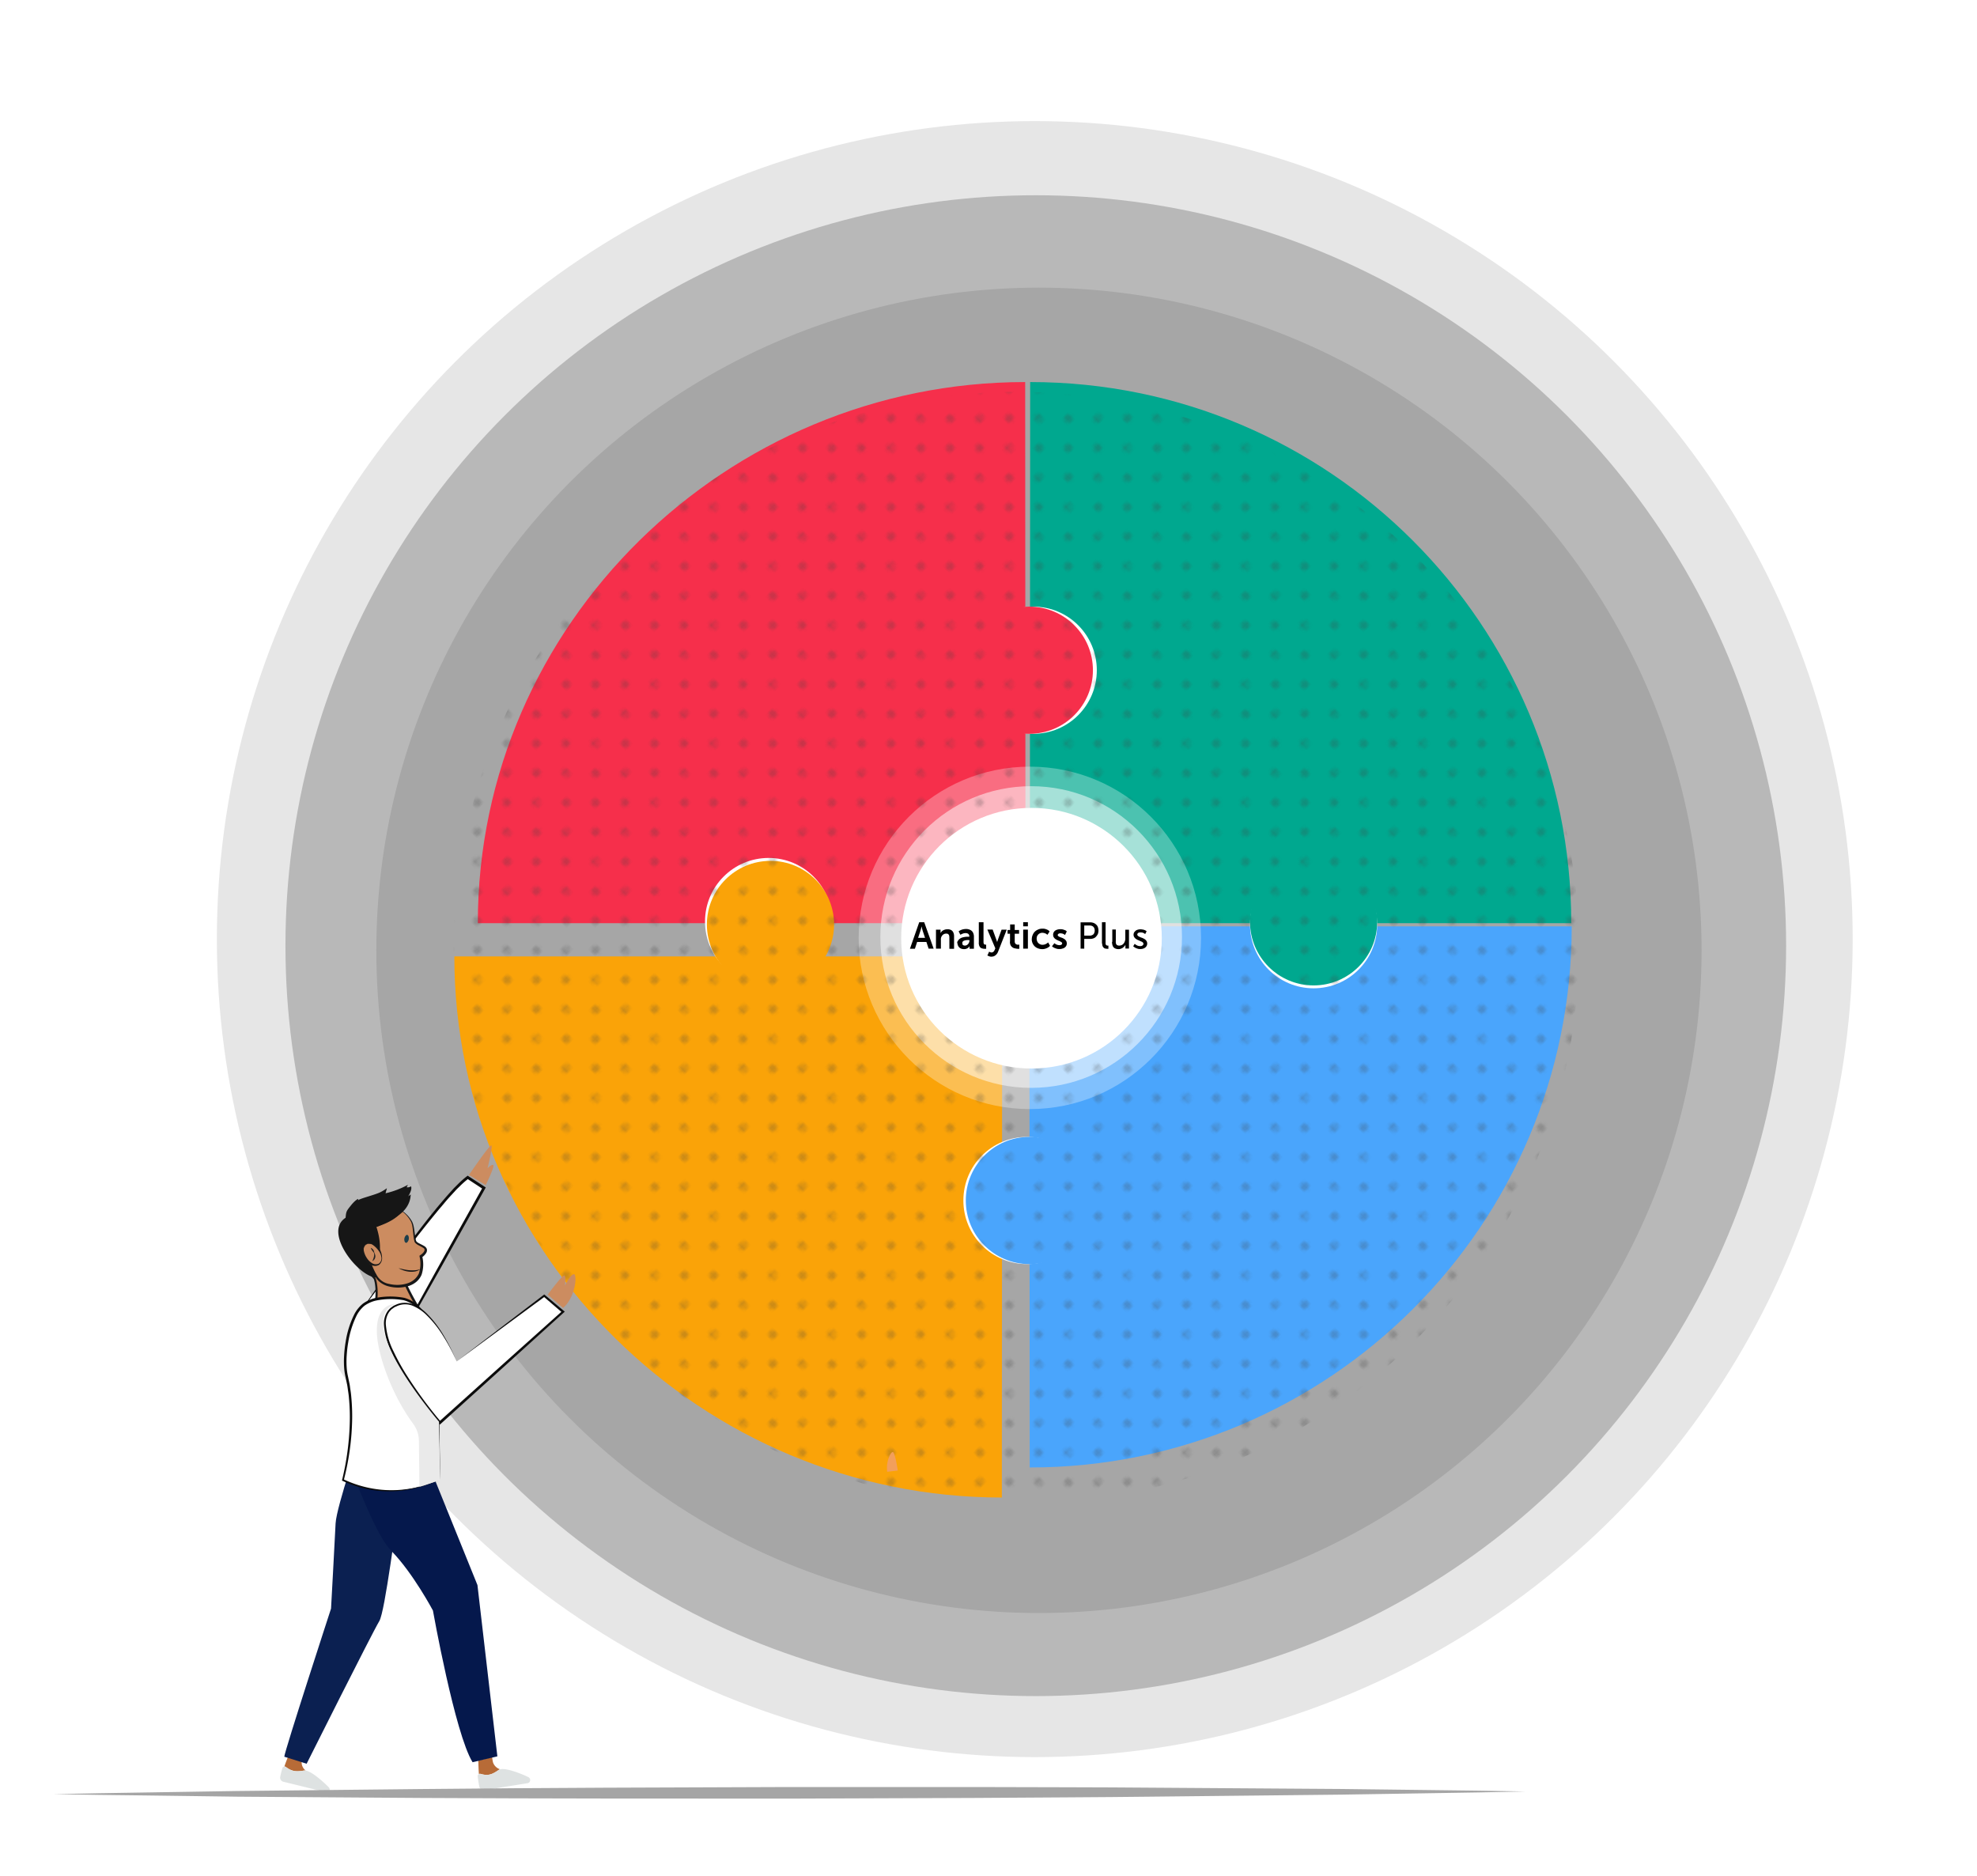
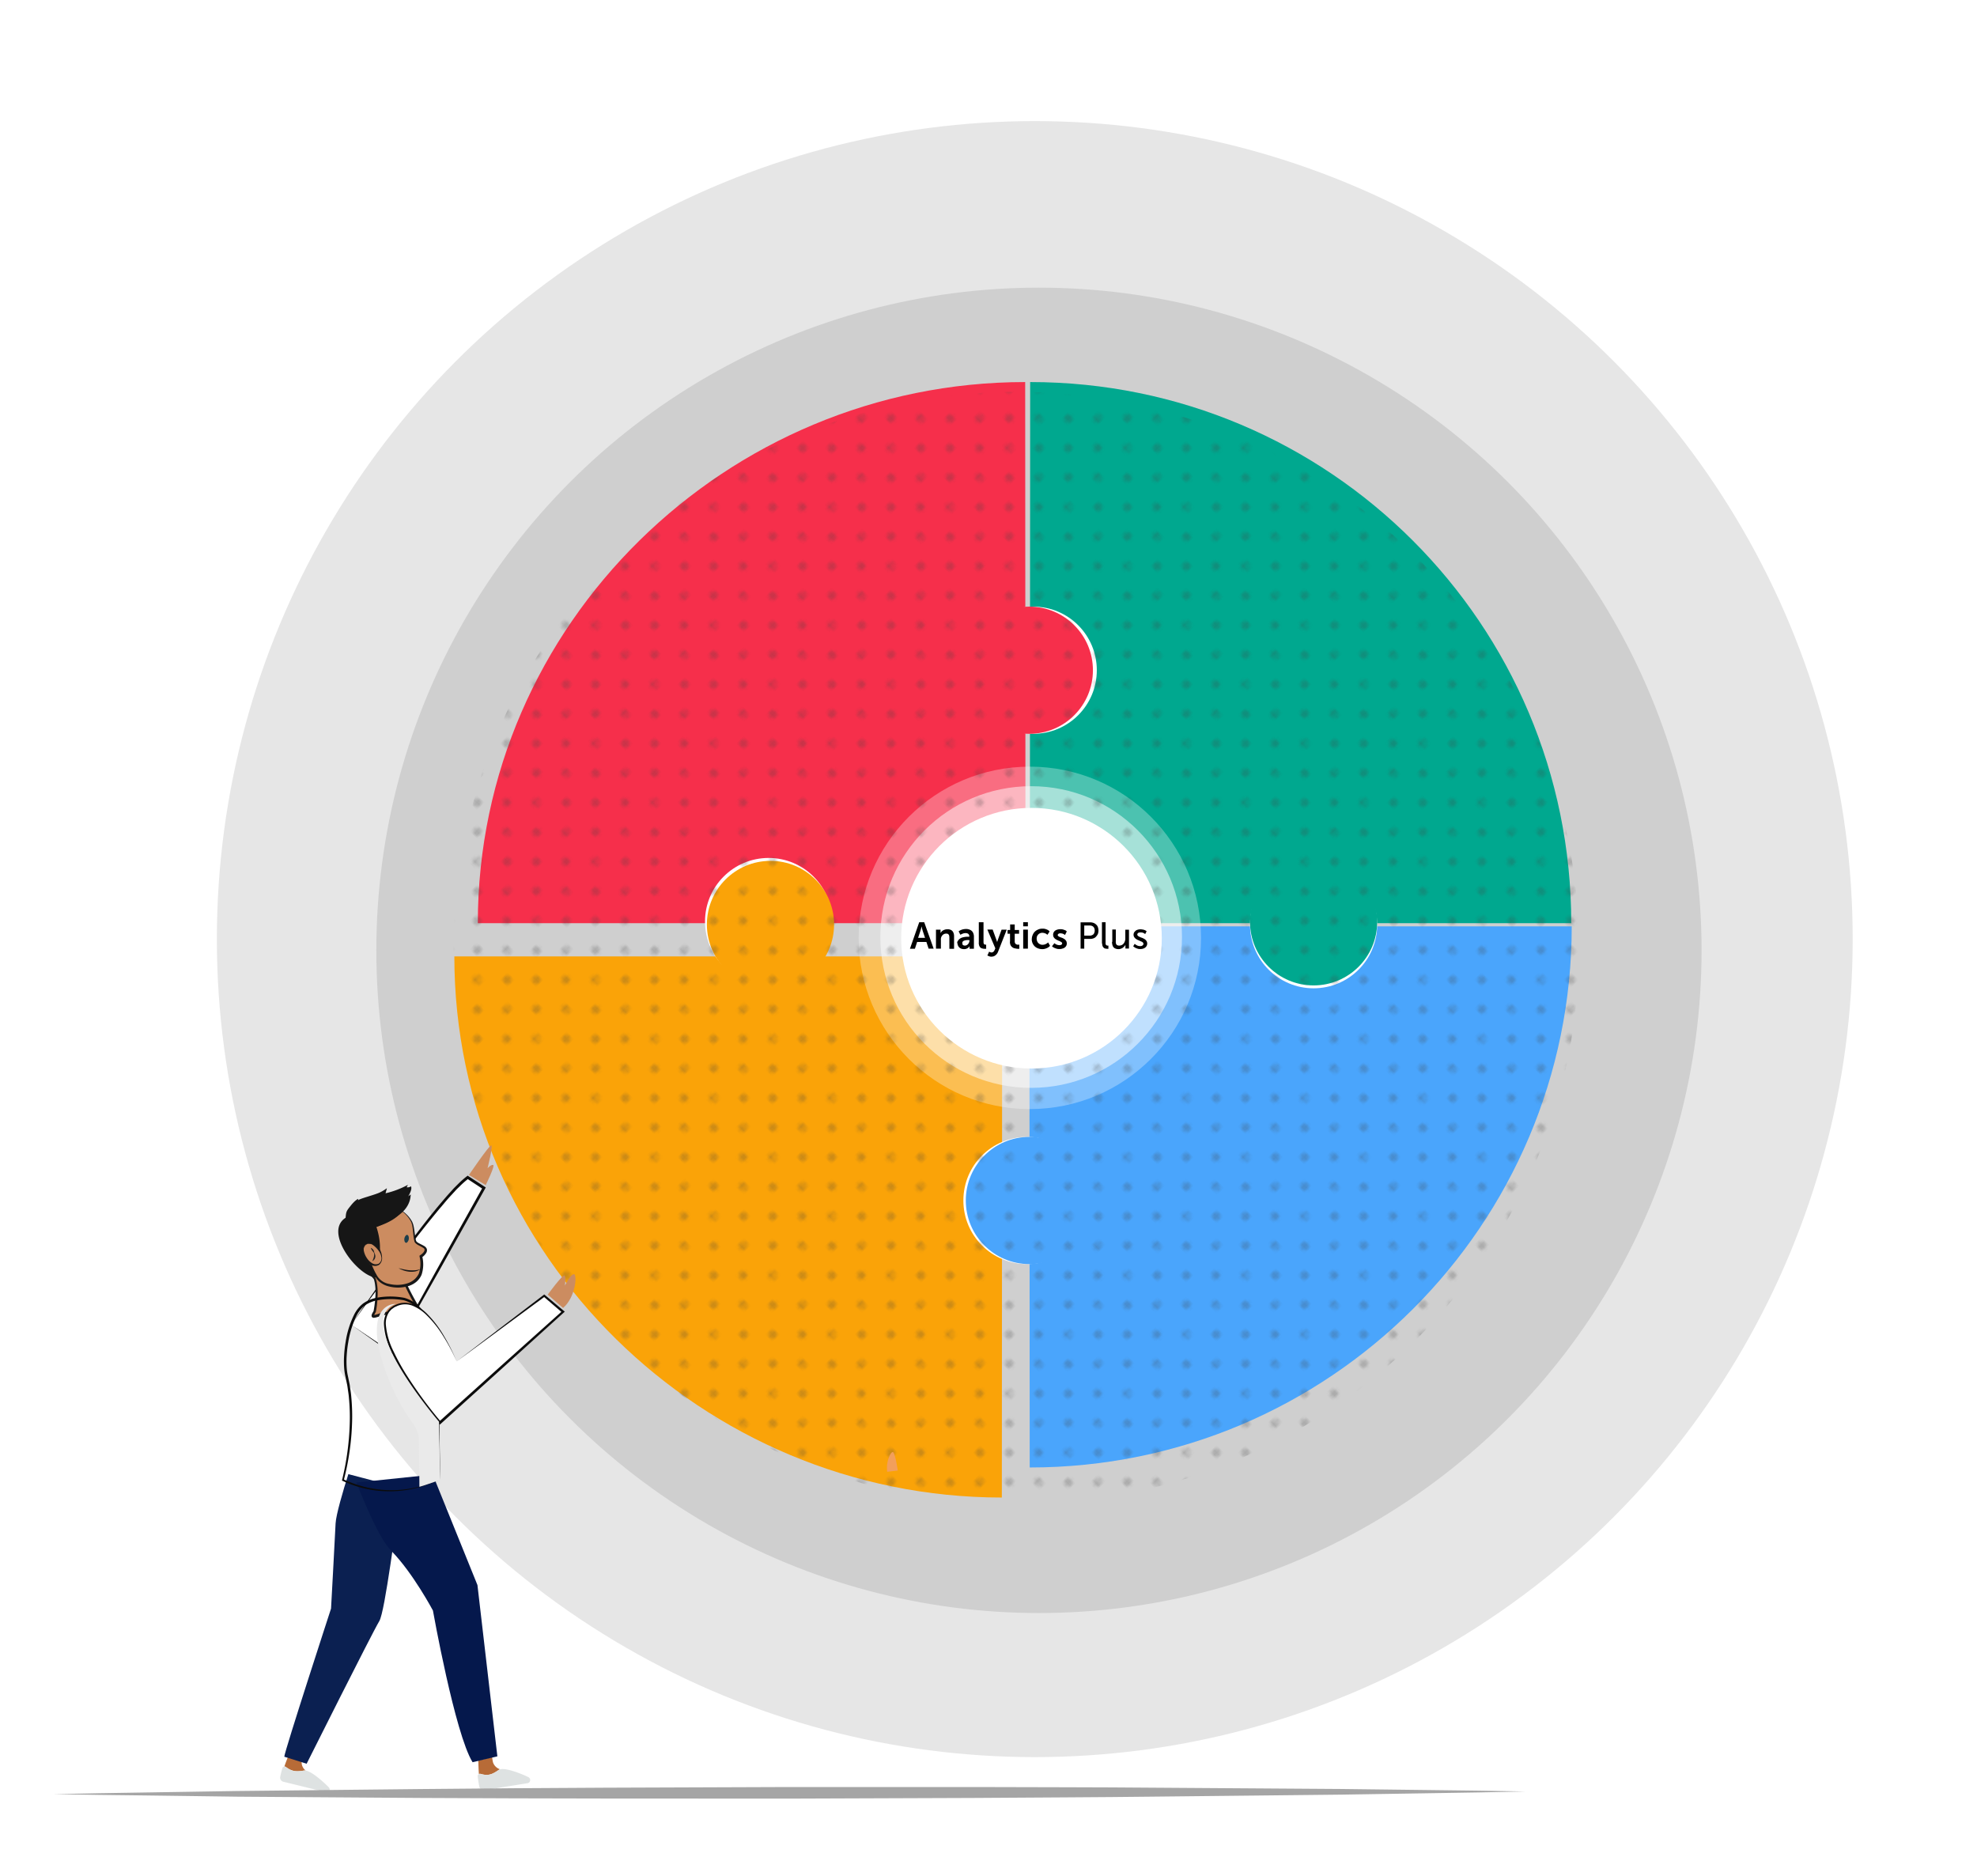
<svg xmlns="http://www.w3.org/2000/svg" id="Layer_3" data-name="Layer 3" viewBox="0 0 686.08 650.95">
  <defs>
    <style>.cls-1{fill:none;}.cls-2{fill:#444;}.cls-3{opacity:0.1;}.cls-4{opacity:0.2;}.cls-5{fill:#f62f4b;}.cls-6{fill:#00a88f;}.cls-10,.cls-11,.cls-7{fill:#fff;}.cls-8{fill:#faa308;}.cls-9{fill:#4aa5fc;}.cls-10{opacity:0.3;}.cls-11{opacity:0.5;}.cls-12{opacity:0.25;fill:url(#_10_ppp_20_2);}.cls-13{fill:#f29f5c;}.cls-14{fill:#0c0c0c;}.cls-15,.cls-25{fill:#cc8c60;}.cls-15,.cls-17,.cls-18{fill-rule:evenodd;}.cls-16{fill:#181818;}.cls-17{fill:#161616;}.cls-18{fill:#1d3e4b;}.cls-19{fill:#232323;}.cls-20{fill:#b76b37;}.cls-21{fill:#dee2e2;}.cls-22{fill:#0b2051;}.cls-23{fill:#05184c;}.cls-24{fill:#eaeaea;}.cls-26{fill:#a5a5a5;}</style>
    <pattern id="_10_ppp_20_2" data-name="10 ppp 20% 2" width="28.8" height="28.8" patternTransform="translate(-224.1 155.43) rotate(135)" patternUnits="userSpaceOnUse" viewBox="0 0 28.8 28.8">
      <rect class="cls-1" width="28.8" height="28.8" />
      <path class="cls-2" d="M28.8,30.24a1.44,1.44,0,1,0-1.44-1.44A1.44,1.44,0,0,0,28.8,30.24Z" />
      <path class="cls-2" d="M14.4,30.24A1.44,1.44,0,1,0,13,28.8,1.44,1.44,0,0,0,14.4,30.24Z" />
      <path class="cls-2" d="M28.8,15.84a1.44,1.44,0,1,0-1.44-1.44A1.44,1.44,0,0,0,28.8,15.84Z" />
      <path class="cls-2" d="M14.4,15.84A1.44,1.44,0,1,0,13,14.4,1.44,1.44,0,0,0,14.4,15.84Z" />
      <path class="cls-2" d="M7.2,23A1.44,1.44,0,1,0,5.76,21.6,1.44,1.44,0,0,0,7.2,23Z" />
      <path class="cls-2" d="M21.6,23a1.44,1.44,0,1,0-1.44-1.44A1.44,1.44,0,0,0,21.6,23Z" />
      <path class="cls-2" d="M7.2,8.64A1.44,1.44,0,1,0,5.76,7.2,1.44,1.44,0,0,0,7.2,8.64Z" />
      <path class="cls-2" d="M21.6,8.64A1.44,1.44,0,1,0,20.16,7.2,1.44,1.44,0,0,0,21.6,8.64Z" />
      <path class="cls-2" d="M0,30.24A1.44,1.44,0,0,0,1.44,28.8,1.45,1.45,0,0,0,0,27.36,1.44,1.44,0,0,0-1.44,28.8,1.43,1.43,0,0,0,0,30.24Z" />
      <path class="cls-2" d="M0,15.84A1.44,1.44,0,0,0,1.44,14.4,1.45,1.45,0,0,0,0,13,1.44,1.44,0,0,0-1.44,14.4,1.43,1.43,0,0,0,0,15.84Z" />
      <path class="cls-2" d="M28.8,1.44A1.45,1.45,0,0,0,30.24,0,1.44,1.44,0,0,0,28.8-1.44,1.43,1.43,0,0,0,27.36,0,1.44,1.44,0,0,0,28.8,1.44Z" />
      <path class="cls-2" d="M14.4,1.44A1.45,1.45,0,0,0,15.84,0,1.44,1.44,0,0,0,14.4-1.44,1.43,1.43,0,0,0,13,0,1.44,1.44,0,0,0,14.4,1.44Z" />
      <path class="cls-2" d="M0,1.44A1.45,1.45,0,0,0,1.44,0,1.44,1.44,0,0,0,0-1.44,1.43,1.43,0,0,0-1.44,0,1.44,1.44,0,0,0,0,1.44Z" />
    </pattern>
  </defs>
  <title>iconArtboard 64</title>
  <circle class="cls-3" cx="359.1" cy="325.86" r="283.84" />
-   <circle class="cls-4" cx="359.45" cy="328.14" r="260.39" />
  <circle class="cls-3" cx="360.55" cy="329.76" r="229.95" />
  <path class="cls-5" d="M355.77,132.57c-103.7,0-189.95,84.06-189.95,187.76H355.88Z" />
  <path class="cls-6" d="M357.5,132.57c103.71,0,187.77,84.06,187.77,187.76H357.39Z" />
  <circle class="cls-7" cx="358.56" cy="232.56" r="22.07" />
  <circle class="cls-5" cx="357.21" cy="232.56" r="22.07" />
  <path class="cls-8" d="M347.67,519.63c-103.7,0-190-84.07-190-187.77H347.78Z" />
  <path class="cls-9" d="M357.34,509.2c103.88,0,188.1-84.07,188.1-187.77H357.23Z" />
  <circle class="cls-10" cx="357.39" cy="325.43" r="59.41" />
  <circle class="cls-11" cx="357.85" cy="325.14" r="52.34" />
  <circle class="cls-7" cx="356.39" cy="416.56" r="22.07" />
  <circle class="cls-9" cx="357.23" cy="416.56" r="22.07" />
  <circle class="cls-7" cx="266.73" cy="319.77" r="22.07" />
  <circle class="cls-8" cx="267.38" cy="320.78" r="22.07" />
  <circle class="cls-7" cx="455.86" cy="320.86" r="22.07" />
  <circle class="cls-6" cx="455.86" cy="319.86" r="22.07" />
  <ellipse class="cls-12" cx="352.67" cy="329.01" rx="195.28" ry="193.03" />
  <circle class="cls-7" cx="357.96" cy="325.55" r="45.22" />
  <path d="M322.24,329.17H324L320.73,320H319l-3.22,9.21h1.72l.77-2.36h3.22l.78,2.36Zm-2.37-7.62a.63.63,0,0,0,0,.16,2.44,2.44,0,0,1,.08.37c.05.16.09.28.13.45s.08.32.12.44l.82,2.45h-2.41l.81-2.45c0-.12.09-.28.13-.44s.08-.33.12-.45a2.3,2.3,0,0,0,.08-.37c0-.08,0-.16.08-.16Z" />
  <path d="M324.89,329.17h1.63v-3a1.54,1.54,0,0,1,0-.45,1.19,1.19,0,0,1,.08-.41,2,2,0,0,1,.37-.69,1.72,1.72,0,0,1,.61-.49,1.65,1.65,0,0,1,.82-.17,1,1,0,0,1,.65.17,1,1,0,0,1,.33.49,3.54,3.54,0,0,1,.08.69v3.92h1.63v-4.29a3,3,0,0,0-.28-1.43,1.71,1.71,0,0,0-.78-.81,2.47,2.47,0,0,0-1.26-.25,2.88,2.88,0,0,0-.9.13,3.73,3.73,0,0,0-.7.32,1.89,1.89,0,0,0-.48.45,1.76,1.76,0,0,0-.29.45h0v-1.22h-1.59v6.6Z" />
  <path d="M332.27,327.26a2.08,2.08,0,0,0,.21.89,1.9,1.9,0,0,0,.49.66,2.24,2.24,0,0,0,.73.41,3.19,3.19,0,0,0,.86.12,2.22,2.22,0,0,0,.77-.12,2,2,0,0,0,.57-.29,2.15,2.15,0,0,0,.37-.33c.08-.12.16-.2.2-.28s.09-.12,0-.12h0v1h1.51V325a3.07,3.07,0,0,0-.33-1.42,2,2,0,0,0-.94-.9,3.19,3.19,0,0,0-1.47-.33,5.12,5.12,0,0,0-.85.08,4,4,0,0,0-.74.21,3.4,3.4,0,0,0-.53.24c-.16.08-.24.17-.33.21a.5.5,0,0,0-.12.08l.61,1.18a.44.44,0,0,1,.17-.08,1.73,1.73,0,0,1,.41-.2,2.75,2.75,0,0,1,1.26-.29,1.71,1.71,0,0,1,.65.12,1,1,0,0,1,.45.37,1.18,1.18,0,0,1,.16.69v.08h-.85a6.4,6.4,0,0,0-.82.09,6.53,6.53,0,0,0-.85.2,2.77,2.77,0,0,0-.78.41,2.08,2.08,0,0,0-.57.61,1.2,1.2,0,0,0-.33.9Zm1.68-.08a.56.56,0,0,1,.16-.45.74.74,0,0,1,.37-.29,1.94,1.94,0,0,1,.53-.16,3.12,3.12,0,0,1,.57-.08,2.71,2.71,0,0,1,.57,0h.28v.16a1.66,1.66,0,0,1-.12.61,1.42,1.42,0,0,1-.33.57,1.49,1.49,0,0,1-.48.41,1.41,1.41,0,0,1-.62.16,1.23,1.23,0,0,1-.57-.12.82.82,0,0,1-.32-.32,2.24,2.24,0,0,1,0-.49Z" />
  <path d="M339.66,327.09a3.11,3.11,0,0,0,.12.94,2.05,2.05,0,0,0,.32.61,1.12,1.12,0,0,0,.49.37,2.89,2.89,0,0,0,.53.16,2.28,2.28,0,0,0,.58.05h.53v-1.43H342a1.06,1.06,0,0,1-.37-.08.92.92,0,0,1-.24-.29,1.93,1.93,0,0,1-.08-.57V320h-1.63v7.13Z" />
  <path d="M342.55,331.46a.5.5,0,0,0,.12.08,1.77,1.77,0,0,1,.29.16c.12,0,.29.13.45.17a2.43,2.43,0,0,0,.53.08,2.8,2.8,0,0,0,1-.16,2.76,2.76,0,0,0,.81-.58,2.9,2.9,0,0,0,.62-1l3-7.63h-1.79l-1.39,3.79c0,.08,0,.2-.08.29s0,.2-.08.28a.47.47,0,0,0,0,.21v.08h0v-.08a1.6,1.6,0,0,1,0-.25c0-.08,0-.2-.09-.28s0-.21-.08-.29l-1.38-3.79h-1.84l2.77,6.52-.24.57a2,2,0,0,1-.29.49,1.28,1.28,0,0,1-.4.29.84.84,0,0,1-.45.08,1.23,1.23,0,0,1-.37-.08l-.29-.12a.5.5,0,0,1-.12-.08l-.53,1.22Z" />
  <path d="M350.47,326.73a3.21,3.21,0,0,0,.12.94,1.84,1.84,0,0,0,.37.69,2.57,2.57,0,0,0,.53.45,1.85,1.85,0,0,0,.61.24l.61.12a2.05,2.05,0,0,0,.53.05h.49v-1.43h-.29a1.5,1.5,0,0,1-.4,0,1.54,1.54,0,0,1-.45-.17.89.89,0,0,1-.33-.36,1.5,1.5,0,0,1-.12-.66V324h1.51v-1.3h-1.51v-1.92h-1.59v1.92h-.9V324h.86v2.78Z" />
  <path d="M355.08,321.42h1.63V320h-1.63v1.46Zm0,7.75h1.63v-6.6h-1.63v6.6Z" />
  <path d="M358.05,325.87a3.49,3.49,0,0,0,.25,1.35,3.41,3.41,0,0,0,.73,1.1,3.18,3.18,0,0,0,1.14.73,4.14,4.14,0,0,0,1.47.29,3.6,3.6,0,0,0,1-.12,5.49,5.49,0,0,0,.78-.29,2.85,2.85,0,0,0,.53-.33,2.61,2.61,0,0,0,.32-.28l.13-.12-.66-1.19-.08.08c-.08.05-.16.13-.28.21s-.25.16-.41.24a2.25,2.25,0,0,1-.53.21,3.3,3.3,0,0,1-.61.08,1.92,1.92,0,0,1-.86-.16,2.44,2.44,0,0,1-.65-.45,2.08,2.08,0,0,1-.41-.66,2.65,2.65,0,0,1-.16-.81,2.91,2.91,0,0,1,.12-.82,2,2,0,0,1,.41-.65,1.8,1.8,0,0,1,.65-.45,1.83,1.83,0,0,1,.81-.16,2.54,2.54,0,0,1,.58.08c.16,0,.32.12.48.16s.25.13.37.21a.88.88,0,0,0,.25.16l.08.08.73-1.14a.5.5,0,0,1-.08-.12,1.76,1.76,0,0,0-.28-.25,3,3,0,0,0-.49-.28c-.21-.09-.45-.17-.7-.25a3.4,3.4,0,0,0-.94-.08,3.23,3.23,0,0,0-1.46.29,3.58,3.58,0,0,0-1.15.73,3.3,3.3,0,0,0-.73,1.1,3.53,3.53,0,0,0-.33,1.51Z" />
  <path d="M365.07,328.36a.5.5,0,0,0,.12.08,1.22,1.22,0,0,0,.33.25,2.83,2.83,0,0,0,.53.28c.2.08.45.16.73.25a3.28,3.28,0,0,0,.9.08,2.75,2.75,0,0,0,1.06-.17,1.92,1.92,0,0,0,1.31-1,1.66,1.66,0,0,0,.16-.77,2.25,2.25,0,0,0-.16-.78,4.18,4.18,0,0,0-.45-.57,6.34,6.34,0,0,0-.61-.4,4.15,4.15,0,0,0-.7-.29,3.64,3.64,0,0,1-.61-.25,1.24,1.24,0,0,1-.45-.28.37.37,0,0,1-.16-.33.45.45,0,0,1,.12-.32.75.75,0,0,1,.33-.21,1.18,1.18,0,0,1,.4-.08,3.74,3.74,0,0,1,.7.08,1.78,1.78,0,0,1,.53.21,2.23,2.23,0,0,1,.32.2.46.46,0,0,1,.13.08l.61-1.22-.08-.08s-.17-.13-.25-.21a1.43,1.43,0,0,0-.45-.2c-.16-.08-.36-.12-.61-.21a4.62,4.62,0,0,0-.81-.08,3.23,3.23,0,0,0-1,.13,2.55,2.55,0,0,0-.82.36,1.62,1.62,0,0,0-.53.61,1.91,1.91,0,0,0-.2.82,2.25,2.25,0,0,0,.16.78,3.53,3.53,0,0,0,.45.57,5.31,5.31,0,0,0,.61.4c.25.13.45.21.69.33a2,2,0,0,1,.62.29,2.52,2.52,0,0,1,.45.28.45.45,0,0,1,.16.37.5.5,0,0,1-.12.33,1,1,0,0,1-.33.2,1.51,1.51,0,0,1-.45.08,3.19,3.19,0,0,1-.61-.08,3.13,3.13,0,0,1-.49-.16l-.37-.21a2.37,2.37,0,0,1-.24-.16l-.08-.08-.86,1.1Z" />
  <path d="M375,329.17h1.27v-3.38h2.08a3.45,3.45,0,0,0,1.14-.2,2,2,0,0,0,.9-.62,3.79,3.79,0,0,0,.61-.89,3.71,3.71,0,0,0,.2-1.19,3.65,3.65,0,0,0-.2-1.18,2,2,0,0,0-.61-.9,2.65,2.65,0,0,0-.9-.57,3.64,3.64,0,0,0-1.14-.2H375v9.13Zm1.27-4.48v-3.55h1.87a2.15,2.15,0,0,1,.94.2,1.49,1.49,0,0,1,.61.61,2.07,2.07,0,0,1,.21.94,2,2,0,0,1-.21.94,1.08,1.08,0,0,1-.61.61,1.7,1.7,0,0,1-.94.21h-1.87Z" />
  <path d="M382.49,327.38a2.37,2.37,0,0,0,.12.82,1.58,1.58,0,0,0,.29.53,2.8,2.8,0,0,0,.4.32,1.14,1.14,0,0,0,.49.12,1.54,1.54,0,0,0,.45.05h.41v-1.11h-.25A.59.59,0,0,1,384,328a.36.36,0,0,1-.25-.28,1.26,1.26,0,0,1-.08-.61V320h-1.26v7.38Z" />
  <path d="M385.91,326.81a3.67,3.67,0,0,0,.25,1.43,1.61,1.61,0,0,0,.73.81,2.66,2.66,0,0,0,1.23.29,2,2,0,0,0,.89-.17,1.94,1.94,0,0,0,.7-.36c.2-.17.36-.33.53-.49a4.07,4.07,0,0,0,.32-.49h0v1.3h1.23v-6.52h-1.27v3.06a2.4,2.4,0,0,1-.16.93,2.15,2.15,0,0,1-.41.78,1.9,1.9,0,0,1-.65.53,2.09,2.09,0,0,1-.9.2,1.57,1.57,0,0,1-.65-.12.78.78,0,0,1-.37-.37,1.14,1.14,0,0,1-.16-.53,3.29,3.29,0,0,1,0-.65v-3.91H386v4.28Z" />
  <path d="M393.26,328.36a.5.5,0,0,0,.12.08,3.81,3.81,0,0,0,.33.25,2.54,2.54,0,0,0,.48.28l.7.25a2.93,2.93,0,0,0,.85.08,3,3,0,0,0,1.27-.25,2,2,0,0,0,.82-.69,1.66,1.66,0,0,0,.28-1,1.61,1.61,0,0,0-.2-.78,2.61,2.61,0,0,0-.49-.57,3.62,3.62,0,0,0-.66-.4,4.11,4.11,0,0,0-.73-.29,6.64,6.64,0,0,1-.65-.29,1.39,1.39,0,0,1-.49-.32.59.59,0,0,1-.21-.41.54.54,0,0,1,.17-.45.68.68,0,0,1,.41-.24,2,2,0,0,1,.53-.08,3.63,3.63,0,0,1,.69.08,1.39,1.39,0,0,1,.49.2l.32.21a.46.46,0,0,1,.13.08l.49-.94-.08-.08a.77.77,0,0,0-.25-.17,1.21,1.21,0,0,0-.41-.2,2.15,2.15,0,0,0-.61-.16,4.52,4.52,0,0,0-.77-.09,3.5,3.5,0,0,0-.94.13,2.13,2.13,0,0,0-.74.36,4.2,4.2,0,0,0-.53.58,1.73,1.73,0,0,0-.2.81,1.61,1.61,0,0,0,.2.78,2.61,2.61,0,0,0,.49.57,4.77,4.77,0,0,0,.65.41c.25.12.49.2.74.32s.45.21.65.29a1.39,1.39,0,0,1,.49.32.7.7,0,0,1,.21.45.62.62,0,0,1-.17.45,1.58,1.58,0,0,1-.41.29,2,2,0,0,1-.53.08,3.3,3.3,0,0,1-.65-.08,2.09,2.09,0,0,1-.53-.21c-.16-.08-.28-.16-.41-.24s-.2-.12-.24-.21l-.08-.08-.53.86Z" />
  <path class="cls-13" d="M311.56,510.26s-.87-5.88-1.62-6.37-2.59,3.24-2.05,6.8Z" />
  <path class="cls-7" d="M121.89,459.68s31.15-44.83,40.43-51.16l5.61,3.68-32,57.2Z" />
  <path class="cls-14" d="M121.89,459.68q4.59-6.75,9.3-13.42t9.6-13.23c3.26-4.36,6.53-8.72,10-12.93.84-1.07,1.73-2.11,2.62-3.15s1.76-2.08,2.69-3.09l1.37-1.52,1.46-1.46a31.76,31.76,0,0,1,3.12-2.75l.24-.19.28.19,5.63,3.66.38.25-.22.39-16,28.58-8.07,14.26-8.11,14.24-.12.21-.19-.14Zm0,0,14.19,9.55-.32.07,7.88-14.37,7.92-14.34L167.51,412l.16.64-5.61-3.68h.52a29.78,29.78,0,0,0-3,2.64c-.47.47-1,.94-1.43,1.42l-1.37,1.5c-.93,1-1.82,2-2.69,3.06s-1.77,2.05-2.62,3.12c-3.46,4.19-6.81,8.48-10.13,12.79s-6.54,8.7-9.81,13.06S125.06,455.26,121.89,459.68Z" />
  <path class="cls-15" d="M129,432.36c.18.64-2,4.44-1.35,8.39.14.83,2.22,2.33,2.46,3.07C131.46,448.08,130,455,130,455c-2.46,3.89,2.48-.12,6.62.62,1.07.19,4-.78,4-.78l4.74-.53a82.38,82.38,0,0,1-5.64-11.13,16.2,16.2,0,0,1-1.2-7.28Z" />
  <path class="cls-16" d="M129,432.36a3.15,3.15,0,0,1-.22,1.13l-.32,1.12a17.35,17.35,0,0,0-.53,2.24,11.59,11.59,0,0,0-.18,2.27,10.54,10.54,0,0,0,.09,1.13,3.09,3.09,0,0,0,.09.52,1.46,1.46,0,0,0,.26.41c.45.57,1.05,1.07,1.59,1.64.14.15.28.3.41.47a1.52,1.52,0,0,1,.29.62,9.77,9.77,0,0,1,.28,1.16,20.68,20.68,0,0,1,.28,4.71,36.6,36.6,0,0,1-.47,4.66l-.11.6a2,2,0,0,1-.07.19l0,.06-.07.12-.14.24a3.58,3.58,0,0,0-.24.48,1,1,0,0,0-.09.29c0-.05-.12-.15-.12-.13h.13l.5-.1,1.09-.33a13.22,13.22,0,0,1,4.72-.78l.62.08a2.35,2.35,0,0,0,.46,0,10.5,10.5,0,0,0,1.08-.17c.73-.17,1.47-.38,2.18-.62l-.33.4,2.52-.55c.88-.17,1.79-.29,2.65-.38l-.35.71a94.48,94.48,0,0,1-4.67-8.85,24.25,24.25,0,0,1-1.65-4.77,15.38,15.38,0,0,1-.4-5.07l.18.32C135.36,435,132.28,433.63,129,432.36Zm0,0c3.06,1.09,6.34,2.09,9.63,3.27l.2.07V436a15.17,15.17,0,0,0,.56,4.8,30.91,30.91,0,0,0,1.7,4.59,93.75,93.75,0,0,0,4.69,8.72l.38.63-.73.09a18.63,18.63,0,0,1-2.08.14h-2.22l-.34.4c-.75.24-1.5.45-2.29.62a9,9,0,0,1-1.21.18,2.71,2.71,0,0,1-.69,0l-.53-.07a12.11,12.11,0,0,0-4.39.7c-.37.11-.74.22-1.13.32a3.84,3.84,0,0,1-.64.12,1.15,1.15,0,0,1-.44,0,.72.72,0,0,1-.51-.52,1.49,1.49,0,0,1,.15-.83,5.64,5.64,0,0,1,.29-.55l.16-.26.08-.13,0-.06s0,0,0,.05l.1-.54a40.89,40.89,0,0,0,.53-4.55,20.22,20.22,0,0,0-.18-4.54,9.77,9.77,0,0,0-.25-1.1.89.89,0,0,0-.17-.42,4.46,4.46,0,0,0-.34-.42c-.5-.57-1.08-1.09-1.58-1.74a2.2,2.2,0,0,1-.32-.59,5.79,5.79,0,0,1-.09-.62,9.51,9.51,0,0,1,0-1.19,12.94,12.94,0,0,1,.32-2.33,19.23,19.23,0,0,1,.67-2.24l.41-1.08A3.4,3.4,0,0,0,129,432.36Z" />
  <path class="cls-15" d="M126.54,420.83c5.68-4.09,12.91-2.82,16.19,3,.89,1.56.81,4.91,1.36,6.88.3,1.09,3.41,1.76,3.64,2.88s-1.66,2.42-1.66,2.42c.88,4.77-.07,6.91-2.15,8.62-3.39,2.8-11.95,2.41-13.59-2.27-.72-1.06-1.65-3.88-2.43-5.12C123.92,430.83,120.47,425.2,126.54,420.83Z" />
  <path class="cls-16" d="M126.54,420.83a12.31,12.31,0,0,1,7.88-2.42,10.54,10.54,0,0,1,7.37,3.72,10.92,10.92,0,0,1,1.22,1.75,7.81,7.81,0,0,1,.62,2.07c.26,1.39.36,2.8.65,4.13,0,.16.09.32.13.48a.84.84,0,0,0,.19.3,3.55,3.55,0,0,0,.78.53c.6.33,1.24.6,1.88,1a2,2,0,0,1,.86,1,1.74,1.74,0,0,1-.19,1.32,4.8,4.8,0,0,1-1.62,1.64l.2-.46a11.49,11.49,0,0,1-.2,6.41,6.64,6.64,0,0,1-2,2.62,8,8,0,0,1-3,1.45,12.81,12.81,0,0,1-6.39,0A8.07,8.07,0,0,1,132,445a5.59,5.59,0,0,1-2-2.6l0,.07c-1.06-1.85-1.5-3.83-2.56-5.54a59.93,59.93,0,0,1-2.93-5.33,17.24,17.24,0,0,1-1.06-2.86,7.76,7.76,0,0,1-.26-3,5.81,5.81,0,0,1,1.11-2.8A9.49,9.49,0,0,1,126.54,420.83Zm0,0a9.4,9.4,0,0,0-2.13,2.14,5.56,5.56,0,0,0-1.06,2.79,7.58,7.58,0,0,0,.3,3,14.94,14.94,0,0,0,1.1,2.8,59.77,59.77,0,0,0,3.12,5.21c1.15,1.71,1.7,3.76,2.72,5.39l0,0v0a6.05,6.05,0,0,0,4.52,3.36,11.91,11.91,0,0,0,5.93-.11,7.22,7.22,0,0,0,2.58-1.3,6.25,6.25,0,0,0,1.75-2.25,10.77,10.77,0,0,0,.23-5.87l0-.3.25-.16c1-.63,2.17-1.94,1-2.53-.52-.37-1.16-.67-1.78-1a4.42,4.42,0,0,1-.92-.69,1.47,1.47,0,0,1-.34-.6c0-.17-.09-.35-.12-.53-.26-1.41-.31-2.81-.51-4.18a8,8,0,0,0-.5-2,11.78,11.78,0,0,0-1.12-1.72,10,10,0,0,0-7.1-3.82A12.21,12.21,0,0,0,126.54,420.83Z" />
  <path class="cls-17" d="M130.79,443.27a20.59,20.59,0,0,0-1.56-3.23c-1.72-3-5.48-8.33-.93-7.68,1.92.29,3.56,3.56,3.56,3.56-.07-2.44.4-5.25-1.24-10.22,9.53-3,10.43-7.55,9.91-9.6-.39-1.54-.54-1-4.71-.32s-11,.08-15.52,6.56C111.55,427.2,124.76,443.57,130.79,443.27Z" />
  <path class="cls-15" d="M127.08,431.81c1.27-.82,3.29.06,4.5,2s1.17,4.11-.11,4.92-3.29-.06-4.51-2S125.8,432.62,127.08,431.81Z" />
  <path class="cls-16" d="M127.06,431.78a3,3,0,0,1,2.71-.07,4.46,4.46,0,0,1,2.08,1.9,6.08,6.08,0,0,1,.73,2.69,3,3,0,0,1-1,2.56,2.73,2.73,0,0,1-2.85,0,5.33,5.33,0,0,1-2.1-1.95,4.74,4.74,0,0,1-.78-2.73A3,3,0,0,1,127.06,431.78Zm0,.06a2.22,2.22,0,0,0-.76,2.34,6.72,6.72,0,0,0,1,2.33,5.58,5.58,0,0,0,1.76,1.76,2.44,2.44,0,0,0,2.3.25,2.21,2.21,0,0,0,1-2.21,4.89,4.89,0,0,0-1-2.37,8,8,0,0,0-1.78-1.81A2.21,2.21,0,0,0,127.1,431.84Z" />
  <path class="cls-17" d="M119.83,424c.28-3.63.13-3.44,1.88-5.64s2.63-2.35,2.63-2.35l-.1.55c.1-.55,5.66-1.87,7.63-2.82s2.5-1.68,2.37-1.27-.44,1.59-.44,1.59a31,31,0,0,0,7.76-2.94c-.06.16-.44.84-.44.84a1.87,1.87,0,0,0,1.49-.33c.62,1.07-1,3.54-.9,3.46s.8-.62.8-.62.26,4.1-4.16,7.17-12.21,6.45-14.75,5.56A7.41,7.41,0,0,1,119.83,424Z" />
  <path class="cls-18" d="M141,428.56c.42-.23.81.16.87.88a2,2,0,0,1-.67,1.74c-.43.23-.82-.16-.88-.88A2,2,0,0,1,141,428.56Z" />
  <path class="cls-16" d="M145.89,440.38a4.26,4.26,0,0,1-1.82.79,7.06,7.06,0,0,1-2,.09,8.57,8.57,0,0,1-1.95-.41l-.92-.35c-.3-.16-.6-.29-.88-.46l1.9.44a17.4,17.4,0,0,0,1.9.28,12,12,0,0,0,1.9,0A6.82,6.82,0,0,0,145.89,440.38Z" />
  <path class="cls-19" d="M128.68,433a1.86,1.86,0,0,1,1,.93c.09.21.13.44.2.65a5.5,5.5,0,0,0,.25.63,1.9,1.9,0,0,1,0,1.39,1.85,1.85,0,0,1-.92,1l0,0a9,9,0,0,0,.45-1.15,3.93,3.93,0,0,0,.19-1.17,1.59,1.59,0,0,0-.13-.61,2.81,2.81,0,0,0-.4-.51,5.57,5.57,0,0,1-.64-1.1Z" />
  <path class="cls-20" d="M104.91,610.19c-.09.4-.17.84-.23,1.3a3.47,3.47,0,0,0,1.41,2.86,1.57,1.57,0,0,0-.53,0c-2.72.46-4.2.39-6.33-1.21a.81.81,0,0,0-.55-.16c.39-1.17,1-2.77,1.51-3.94Z" />
  <path class="cls-21" d="M97.24,616.56c.2-1,.5-2.16.74-3a.79.79,0,0,1,1.24-.42c2.14,1.61,3.61,1.68,6.34,1.22,2.09-.36,7.36,4.55,8.62,5.92l0,0a1,1,0,0,1-1,1.61l-14.9-3.66A1.45,1.45,0,0,1,97.24,616.56Z" />
  <path class="cls-20" d="M170.75,609.7c.08.44.22,1.36.35,1.87a3.82,3.82,0,0,0,2.46,2.36,1.52,1.52,0,0,0-.5.22c-2.3,1.6-3.68,2.14-6.29,1.37a.74.74,0,0,0-.57.06c-.12-1.37-.18-3.28-.21-4.69Z" />
  <path class="cls-21" d="M166.33,619.87c-.24-1.14-.42-2.43-.54-3.41a.8.8,0,0,1,1-.94c2.62.77,4,.24,6.31-1.38,1.77-1.23,8.61,1.65,10.31,2.54h0a1.12,1.12,0,0,1-.24,2.06L168,621.16A1.53,1.53,0,0,1,166.33,619.87Z" />
  <path class="cls-22" d="M139.49,516.39c-2.17,12.23-5.83,42.73-7.86,46.11C129,566.89,106.41,612,106.41,612l-7.75-2.44c.07-1.88,16.22-51.4,16.22-51.4s1.29-23.31,1.58-29.56c.14-2.95,2.63-11.48,4.43-17.09Z" />
  <path class="cls-23" d="M123.63,514.43l26.55-2.76L165.69,550l6.91,59.43L164,611.47c-6.13-9.88-13.76-52.63-13.76-52.63s-6.9-13-14.38-20.64C131.31,533.6,126.2,520.46,123.63,514.43Z" />
-   <path class="cls-7" d="M152.58,513.56,148.44,515a38.22,38.22,0,0,1-29.4-1.48h0s5.35-19.31,1.27-36.08c-1.55-6.39.63-20.31,5.53-24.48s14.41-2.27,14.41-2.27c9.94,2.81,9.7,15.69,11.52,21.85C151.77,472.58,152.86,506.67,152.58,513.56Z" />
  <path class="cls-14" d="M152.58,513.56a77.34,77.34,0,0,1-8.19,2.78,38.21,38.21,0,0,1-25.49-2.49l-.23-.11.06-.27a93.27,93.27,0,0,0,2.62-19,69.75,69.75,0,0,0-.28-9.59c-.06-.8-.18-1.59-.3-2.38s-.19-1.59-.38-2.36l-.49-2.35a20,20,0,0,1-.41-2.44,30.84,30.84,0,0,1-.08-4.9,41.35,41.35,0,0,1,.54-4.85,32.48,32.48,0,0,1,2.9-9.34,11.43,11.43,0,0,1,3.11-3.92,11.82,11.82,0,0,1,4.58-2,26.05,26.05,0,0,1,9.8,0h0a11.92,11.92,0,0,1,5.66,3.59,17.09,17.09,0,0,1,3.22,5.82,43.68,43.68,0,0,1,1.59,6.4c.4,2.15.7,4.31,1.26,6.38l0,0v0l.24,10.24.19,10.25.11,10.25C152.68,506.72,152.71,510.14,152.58,513.56Zm0,0c0-3.42-.05-6.83-.14-10.25l-.32-10.24-.71-20.48v.09c-.61-2.14-.93-4.3-1.36-6.43a45.6,45.6,0,0,0-1.61-6.26,16.38,16.38,0,0,0-3.07-5.53,11,11,0,0,0-5.25-3.29h0a25.5,25.5,0,0,0-9.42.07,11.21,11.21,0,0,0-4.21,1.83,10.81,10.81,0,0,0-2.82,3.6,32.84,32.84,0,0,0-2.81,9.05,42.21,42.21,0,0,0-.55,4.74,30.09,30.09,0,0,0,.06,4.75,20.2,20.2,0,0,0,.38,2.33l.49,2.39c.19.79.25,1.6.38,2.4s.23,1.61.29,2.42a70,70,0,0,1,.24,9.71,84.42,84.42,0,0,1-.92,9.66,88.5,88.5,0,0,1-1.93,9.51l-.17-.37a39,39,0,0,0,16.61,3.83,39,39,0,0,0,8.55-.94A77.17,77.17,0,0,0,152.58,513.56Z" />
  <path class="cls-7" d="M158.48,472.4s-9.62-23.5-20.45-19.65c-15.67,5.58,14.61,40.9,14.61,40.9l42.76-38.51-6.53-5.54Z" />
  <path class="cls-14" d="M158.48,472.4a66.54,66.54,0,0,0-4.62-8.71,37.86,37.86,0,0,0-6.13-7.65,14.8,14.8,0,0,0-4-2.72,7,7,0,0,0-5.79-.2l-1.08.5-.95.68c-.29.26-.53.58-.8.86a7,7,0,0,0-1.21,4.47,25.21,25.21,0,0,0,2.67,9.28,76.52,76.52,0,0,0,4.76,8.59A148.22,148.22,0,0,0,153,493.34l-.68,0,21.39-19.25,21.43-19.2v.59l-6.5-5.58h.42Zm0,0,30.18-23.07.21-.16.21.17,6.57,5.5.34.29-.33.3-21.33,19.31L153,494l-.37.33-.31-.37a151.25,151.25,0,0,1-11.7-16,72.08,72.08,0,0,1-4.75-8.72,25.77,25.77,0,0,1-2.63-9.61,7.51,7.51,0,0,1,1.4-4.86c.3-.32.57-.66.89-.94l1.06-.75,1.17-.52a9,9,0,0,1,1.22-.37,8.23,8.23,0,0,1,5,.65,15,15,0,0,1,4.08,2.88,37.62,37.62,0,0,1,6,7.85A68,68,0,0,1,158.48,472.4Z" />
  <path class="cls-24" d="M137.35,452.44c-14.79,5.26,12,37.27,15,40.88,0,1.76.07,3.53.11,5.26.13,6.6.21,12.52.11,15L148.44,515c-1,.35-1.93.64-2.9.91,0-4.09-.12-10.8-.16-15.88a10.21,10.21,0,0,0-2-6c-7.69-10.41-12.19-24-12.57-31.09C130.2,452,137.35,452.44,137.35,452.44Z" />
  <path class="cls-25" d="M162.74,407.7s6.91-10.16,7.7-10.26-1.25,7.95-1.25,7.95,1.12-1.32,1.94-1.17-2.58,7-2.58,7Z" />
  <path class="cls-25" d="M190.08,449.22s5.08-6.92,5.76-6.64.19,3.51.19,3.51,2.1-4.19,3.2-3.94.51,8-3.83,11.7Z" />
  <path class="cls-26" d="M18.54,622.56l16-.33,16-.26,31.91-.51,63.83-.68c42.56-.44,85.11-.57,127.66-.7l63.84,0c21.27.08,42.55.05,63.83.24l63.83.44,31.92.39,16,.2,16,.27-16,.33-16,.26-31.92.51-63.83.68c-21.27.26-42.55.31-63.83.47l-63.83.23c-42.55,0-85.11,0-127.66-.23l-63.83-.44L50.46,623l-16-.19Z" />
</svg>